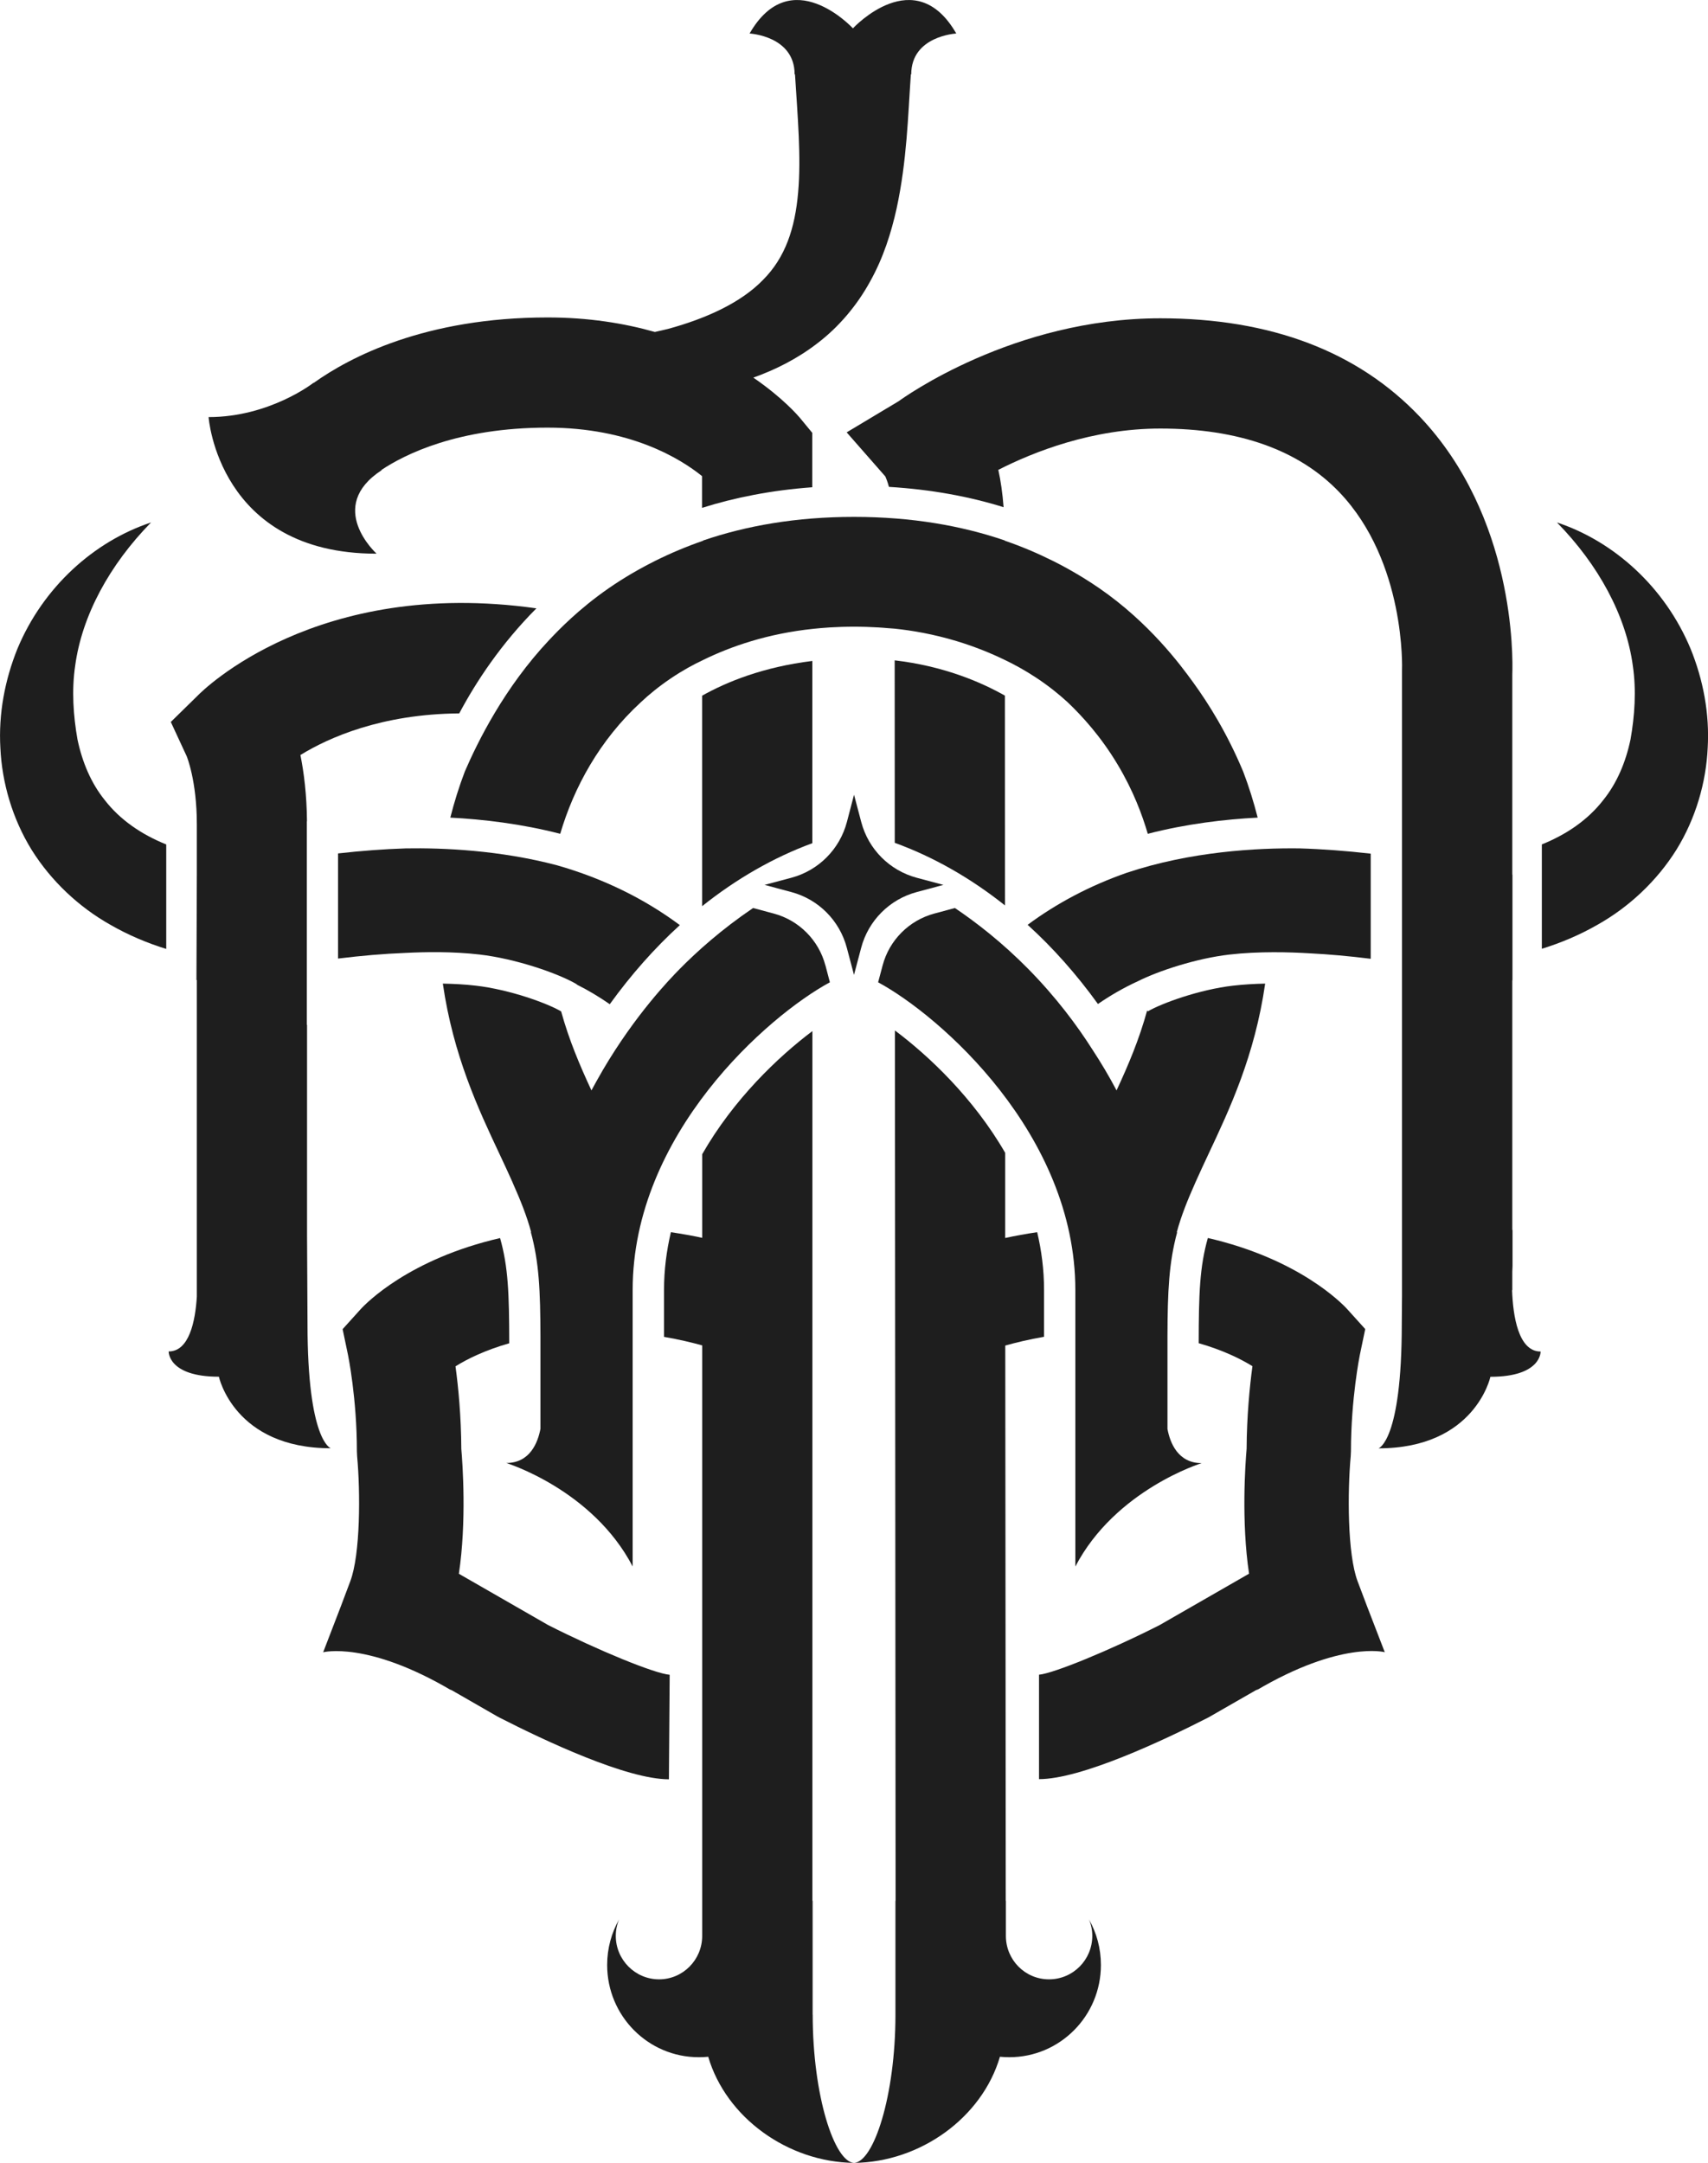
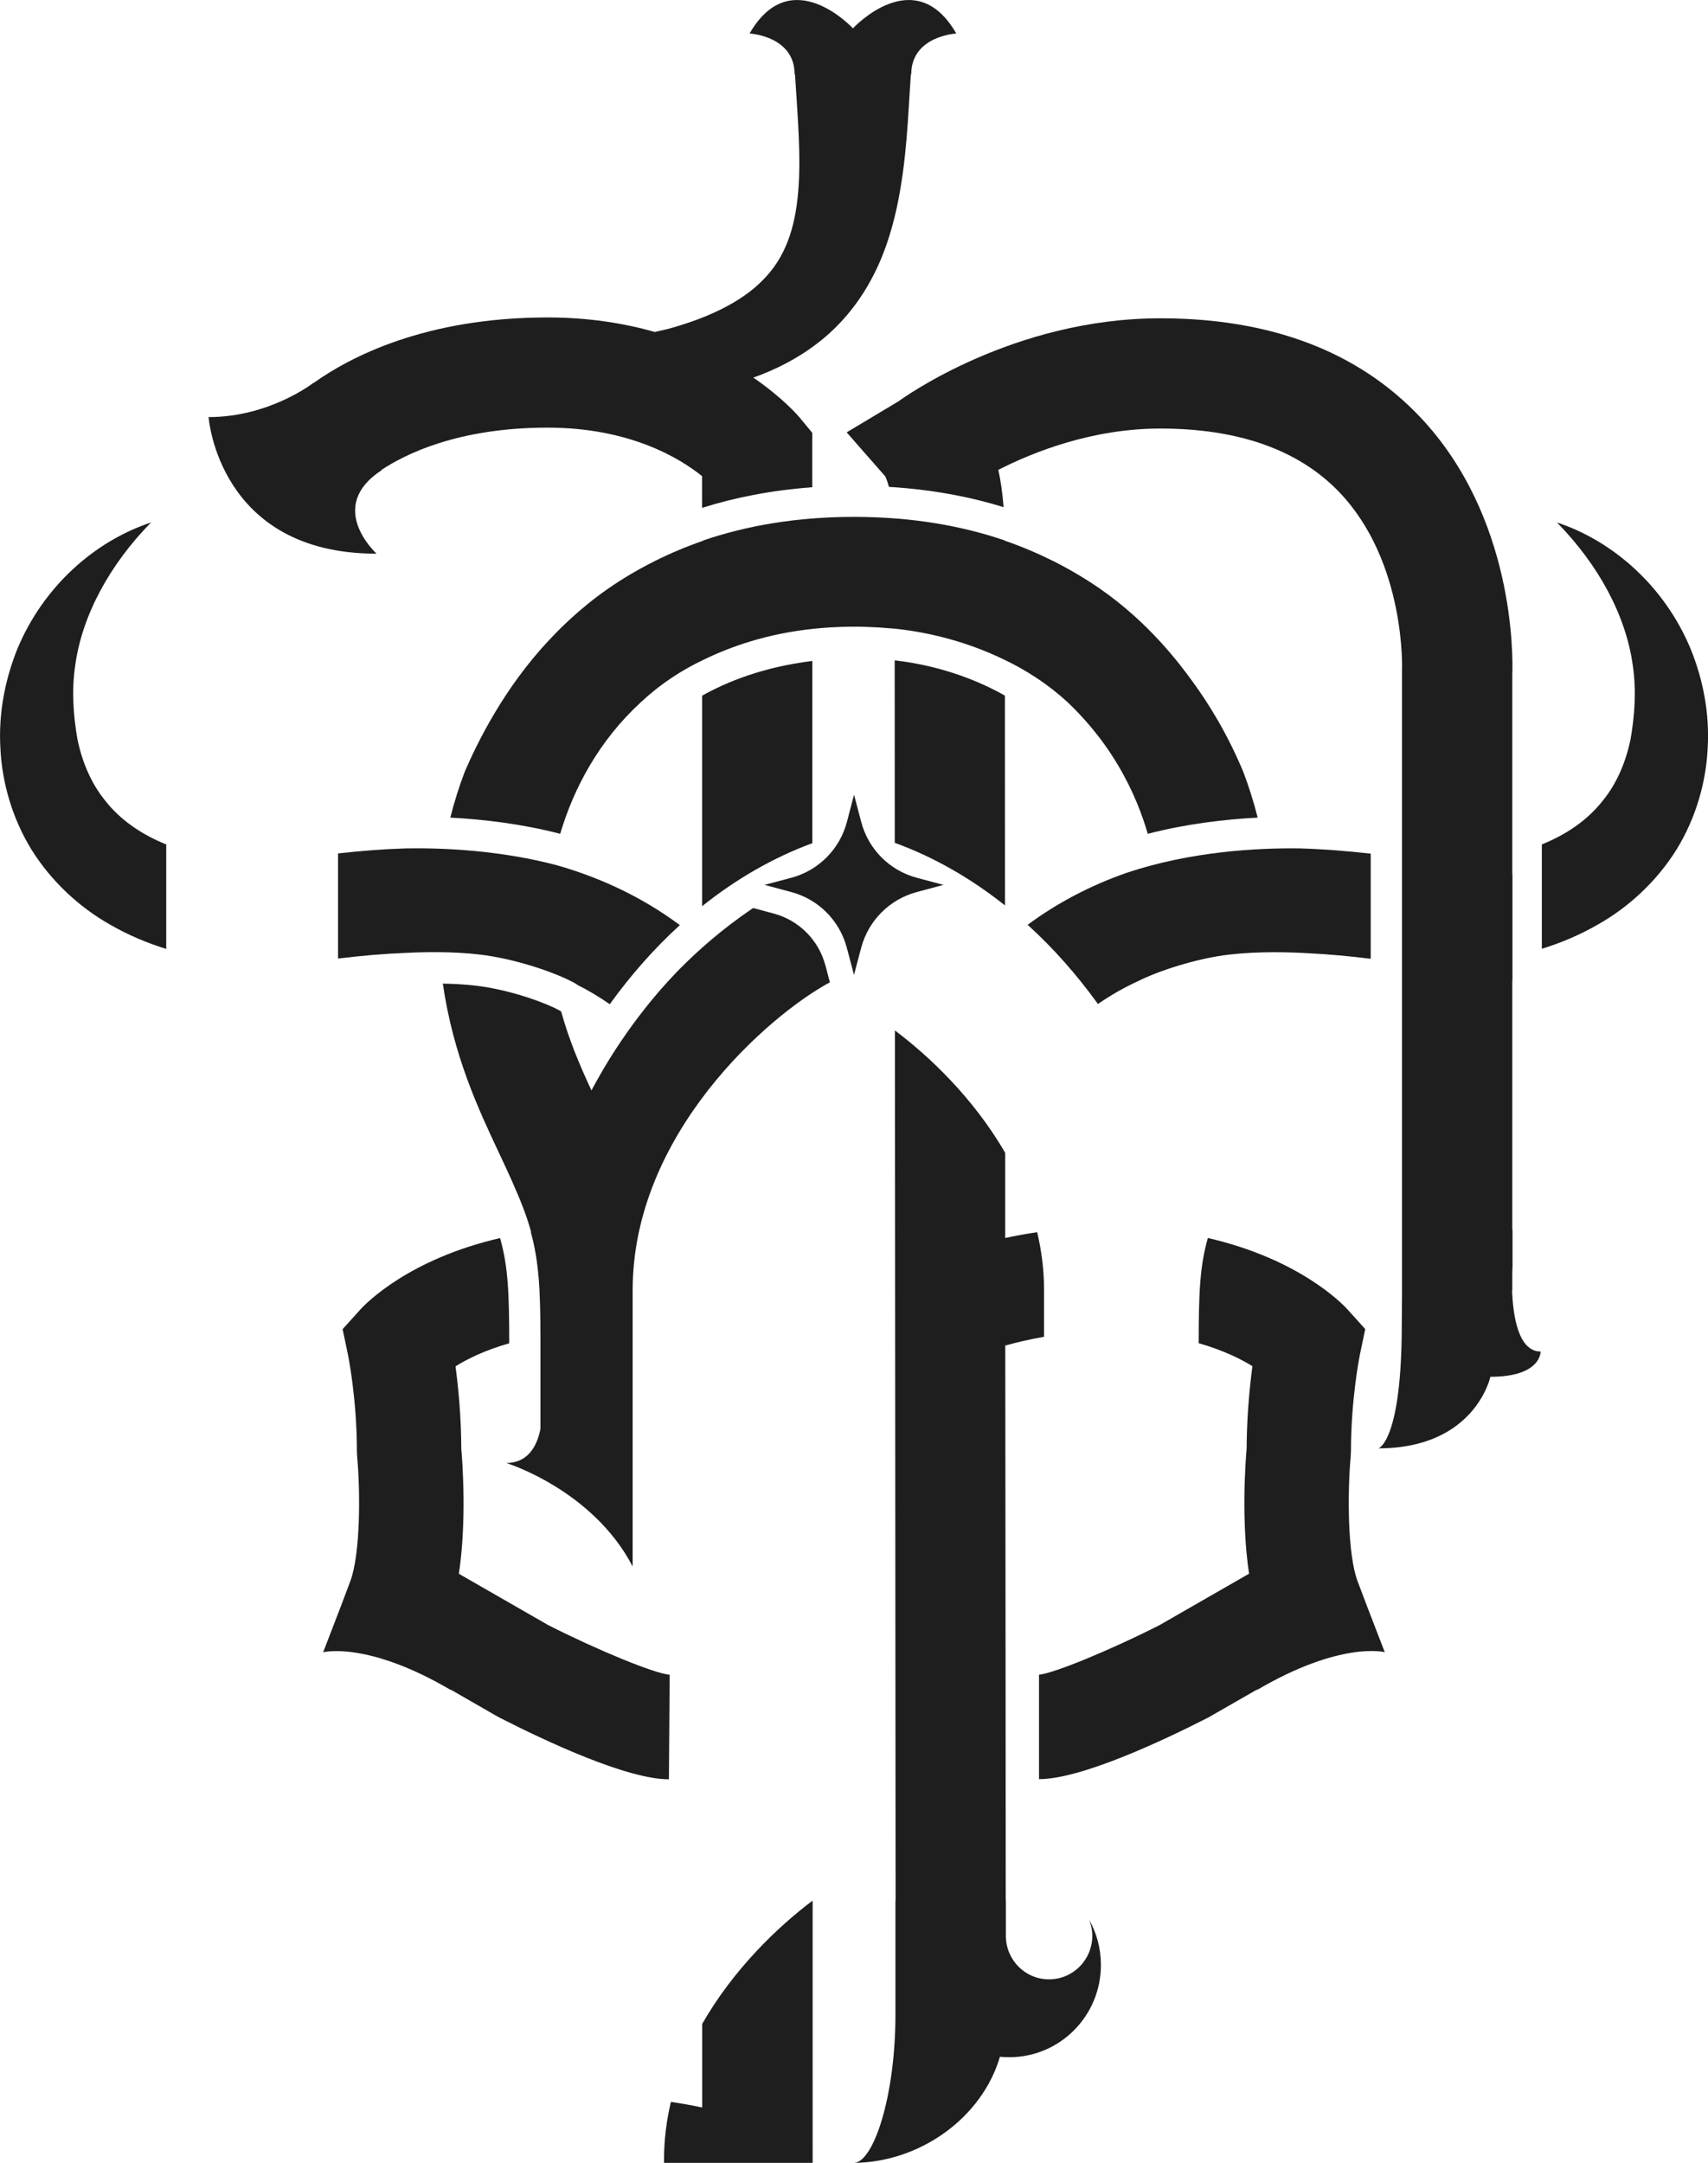
<svg xmlns="http://www.w3.org/2000/svg" id="Layer_2" viewBox="0 0 223.78 283.29">
  <defs>
    <style>.cls-1{fill:#1e1e1e;}</style>
  </defs>
  <g id="Layer_1-2">
    <g>
      <path class="cls-1" d="M131.67,118.59c0-9.84-.01-19.15-.01-27.48-3.33-1.88-8.19-3.89-14.44-4.62,0,7.2,0,15.28,.01,23.9,5.08,1.85,9.94,4.62,14.44,8.2Z" />
      <path class="cls-1" d="M170.27,111.12c-5.59-.07-14.28,.4-22.63,3.19-4.82,1.68-9.18,3.99-13,6.82,3.32,3.01,6.41,6.49,9.21,10.37,1.62-1.11,3.35-2.12,5.21-2.97,2.74-1.38,7.73-3.01,12-3.5,3.88-.45,7.99-.32,10.48-.17,2.58,.13,5.24,.37,8.05,.72v-13.77c-3.19-.36-6.28-.6-9.33-.69Z" />
      <path class="cls-1" d="M87.75,219.36c-1.99-.16-9.4-3.2-15.93-6.51l-11.7-6.72c1.03-6.82,.49-14.43,.32-16.36-.02-4.25-.39-8.08-.76-10.81,1.53-.96,3.86-2.11,7.04-3.02-.01-6.52-.13-9.99-1.2-13.78-11.9,2.74-17.54,8.51-18.3,9.35l-2.33,2.58,.71,3.4c.01,.06,1.16,5.66,1.16,12.6l.03,.64c.43,4.67,.44,12.84-.9,16.39l-1.24,3.29-2.31,6s5.79-1.52,16.87,5.03l-.27-.2,6.21,3.57,.3,.16c5.91,3.02,16.65,8.08,22.19,8.08l.1-13.68Z" />
      <path class="cls-1" d="M179.11,210.39l-1.24-3.28c-1.34-3.55-1.33-11.72-.9-16.39l.03-.64c0-6.86,1.15-12.55,1.16-12.6l.71-3.4-2.33-2.58c-.76-.84-6.4-6.61-18.29-9.35-1.07,3.79-1.19,7.27-1.2,13.78,3.19,.91,5.52,2.07,7.04,3.01-.36,2.73-.74,6.57-.76,10.82-.17,1.93-.71,9.54,.32,16.36l-11.7,6.72c-6.53,3.32-13.94,6.35-15.82,6.51v13.68c5.53,0,16.28-5.06,22.19-8.08l6.54-3.75-.3,.23c11.09-6.55,16.87-5.03,16.87-5.03l-2.32-6.01Z" />
      <path class="cls-1" d="M162.87,101.04c-2.11-5.05-4.57-8.95-6.57-11.7-1.64-2.26-5.72-7.78-12.28-12.3-2.75-1.9-5.37-3.23-6.1-3.59-1.99-.99-4.08-1.88-6.27-2.63v-.03c-5.62-1.92-12.16-3.09-19.76-3.09s-14.14,1.17-19.76,3.09v.03c-2.19,.76-4.28,1.64-6.27,2.63-3.11,1.55-5.32,3.05-6.1,3.59-3.98,2.76-6.56,5.47-7.81,6.79-5.9,6.27-9.37,13.35-11.04,17.2-.76,1.99-1.39,4.01-1.91,6.06,4.26,.22,9.28,.8,14.4,2.12,1.79-6.08,5.17-12.28,10.55-17.22,1.05-.99,2.36-2.07,3.93-3.13,1.52-1.03,2.97-1.82,4.25-2.42,3.65-1.79,8.48-3.46,14.44-4.08,.24-.03,.56-.06,.93-.09,0,0,.56-.05,1.18-.09,1.05-.06,2.11-.1,3.21-.1s2.17,.04,3.21,.1c.4,.02,.79,.06,1.18,.09,.31,.03,.63,.04,.93,.07,2.3,.24,5.06,.71,8.09,1.62,2.45,.74,4.58,1.62,6.35,2.48,1.24,.59,2.63,1.35,4.09,2.31,1.64,1.08,3.01,2.19,4.12,3.21,1.93,1.83,4.39,4.52,6.59,8.21,2.04,3.41,3.22,6.6,3.93,9.04,5.12-1.32,10.14-1.9,14.4-2.12-.52-2.04-1.15-4.07-1.91-6.06Z" />
-       <path class="cls-1" d="M40.29,173.39l-.06-11.48v-27.68h-.03v-26.66h.02c-.03-3.47-.4-6.4-.86-8.68,3.67-2.26,10.6-5.37,20.81-5.45,2.23-4.19,5.49-9.12,10.11-13.76-28.83-4.07-43.7,10.73-44.38,11.43l-3.52,3.45,2.09,4.51s1.32,3.2,1.32,8.88v6.55l-.05,13.86h.05v41.48c-.2,3.21-1,7.17-3.69,7.17,0,0-.12,3.31,6.58,3.31,0,0,2,9.37,14.66,9.37,0,0-3.05-.92-3.05-16.29Z" />
      <path class="cls-1" d="M49.32,72.5s-6.72-6.1,.69-10.92l-.03-.03c3.05-2.03,10-5.54,21.76-5.54,10.83,0,17.4,4.06,20.24,6.35v4.16c4.31-1.36,9.11-2.31,14.44-2.7v-7.13l-1.65-2c-.19-.22-2.2-2.58-6.07-5.23,2.88-1.03,5.76-2.46,8.41-4.51,2.79-2.12,5.19-4.97,6.89-8.08,1.74-3.11,2.77-6.4,3.47-9.55,1.36-6.29,1.49-12.15,1.87-17.58h.05c0-5.04,5.9-5.35,5.9-5.35-5.41-9.41-13.45-.77-13.54-.68-.09-.09-8.13-8.73-13.54,.68,0,0,5.9,.31,5.9,5.35h.05c.35,5.59,.82,10.84,.41,15.47-.41,4.7-1.67,8.51-4.6,11.45-2.9,3-7.49,5.07-12.44,6.42-.57,.15-1.16,.26-1.73,.4-4.02-1.14-8.7-1.9-14.05-1.9-16.06,0-25.94,5.21-30.66,8.58l-.02-.02s-5.72,4.49-13.74,4.49c0,0,1.26,17.89,21.98,17.89Z" />
      <path class="cls-1" d="M198.14,168.97v-2.44c.02-.43,.03-.7,.03-.7v-4.73h-.03v-32.7h.02v-13.85h-.02v-26.23c.09-2.41,.3-20.64-12.09-33.71-8.13-8.58-19.57-12.92-34.02-12.92-19.27,0-33.68,10.42-34.29,10.86l-6.81,4.08,5.07,5.78c.1,.22,.28,.68,.47,1.36,5.56,.34,10.55,1.27,15.02,2.66-.14-1.84-.38-3.49-.69-4.89,4.61-2.35,12.31-5.41,21.22-5.41,10.28,0,18.17,2.81,23.46,8.34,8.74,9.14,8.22,23.21,8.21,23.32v24.54h0v13.81h0v43.54l-.03,3.73c0,15.38-3.05,16.29-3.05,16.29,12.66,0,14.66-9.37,14.66-9.37,6.7,0,6.58-3.31,6.58-3.31-2.94,0-3.62-4.72-3.74-8.03Z" />
      <path class="cls-1" d="M106.43,110.44v-23.87c-6.44,.79-11.22,2.74-14.44,4.55v27.57c4.5-3.59,9.35-6.38,14.44-8.25Z" />
      <path class="cls-1" d="M75.59,128.93l-.02,.03c1.53,.76,2.97,1.63,4.32,2.57,2.8-3.88,5.88-7.35,9.18-10.36-4.62-3.44-10.03-6.11-16.1-7.84-7.51-1.98-14.93-2.29-19.78-2.21-2.91,.09-5.86,.32-8.9,.66v13.77c3.09-.38,6-.63,8.82-.74,2.52-.13,6.21-.2,9.71,.21,4.7,.54,10.29,2.45,12.77,3.91Z" />
      <path class="cls-1" d="M131,269.39c.41,.04,.82,.06,1.24,.06,6.63,0,12-5.41,12-12.08,0-2.18-.57-4.22-1.57-5.98,.29,.67,.44,1.41,.44,2.17,0,3.14-2.53,5.69-5.67,5.69s-5.65-2.55-5.65-5.69v-4.6h-.02c0-11.04-.03-40.2-.06-72.72,1.41-.4,3.13-.81,5.08-1.15v-6.13c0-2.63-.33-5.16-.9-7.57-1.49,.22-2.9,.48-4.19,.76,0-3.71,0-7.43,0-11.15-4.15-7.18-10.01-12.71-14.45-16.03,.03,46.35,.07,98.33,.09,113.99h-.02v14.92c0,10.66-2.86,19.3-5.42,19.41,8.67-.09,16.77-5.92,19.11-13.9Z" />
      <polygon class="cls-1" points="139.47 208.44 139.47 208.44 139.47 208.44 139.47 208.44" />
-       <path class="cls-1" d="M106.47,263.88v-14.92h-.03v-113.91c-4.47,3.36-10.32,8.92-14.44,16.13v10.95c-1.27-.28-2.65-.52-4.1-.74-.57,2.42-.9,4.94-.9,7.57v6.14c1.92,.33,3.61,.73,5,1.12v72.74h0v4.6c0,3.14-2.53,5.69-5.65,5.69s-5.67-2.55-5.67-5.69c0-.76,.15-1.5,.44-2.17-1,1.76-1.57,3.8-1.57,5.98,0,6.67,5.37,12.08,12,12.08,.42,0,.83-.01,1.24-.06,2.34,7.97,10.45,13.81,19.11,13.9-2.56-.1-5.42-8.75-5.42-19.41Z" />
+       <path class="cls-1" d="M106.47,263.88v-14.92h-.03c-4.47,3.36-10.32,8.92-14.44,16.13v10.95c-1.27-.28-2.65-.52-4.1-.74-.57,2.42-.9,4.94-.9,7.57v6.14c1.92,.33,3.61,.73,5,1.12v72.74h0v4.6c0,3.14-2.53,5.69-5.65,5.69s-5.67-2.55-5.67-5.69c0-.76,.15-1.5,.44-2.17-1,1.76-1.57,3.8-1.57,5.98,0,6.67,5.37,12.08,12,12.08,.42,0,.83-.01,1.24-.06,2.34,7.97,10.45,13.81,19.11,13.9-2.56-.1-5.42-8.75-5.42-19.41Z" />
      <polygon class="cls-1" points="84.31 208.44 84.31 208.44 84.31 208.44 84.31 208.44" />
      <path class="cls-1" d="M111.89,104.11l-.93,3.55c-.94,3.57-3.72,6.36-7.29,7.31l-3.5,.93,3.51,.94c3.56,.95,6.33,3.74,7.27,7.3l.94,3.55,.94-3.55c.94-3.56,3.72-6.35,7.28-7.3l3.5-.94-3.49-.93c-3.56-.95-6.34-3.73-7.28-7.3l-.94-3.56Z" />
      <g>
        <path class="cls-1" d="M108.14,126.44c-.87-3.3-3.46-5.9-6.75-6.78l-2.72-.73c-4.19,2.84-7.36,5.7-9.62,7.99-1.34,1.36-5.81,6-10.03,13.17-.66,1.13-1.18,2.08-1.53,2.73-1.53-3.29-2.94-6.61-3.97-10.35-1.86-1.09-6.77-2.86-11.17-3.37-1.43-.17-2.92-.24-4.33-.27,1.37,9.45,4.66,16.45,7.43,22.33,.59,1.25,1.14,2.44,1.66,3.6,.04,.08,.07,.16,.1,.24,.97,2.18,1.81,4.26,2.38,6.38h-.04c1.08,3.97,1.24,7.63,1.26,13.64h0v12.12c-.34,1.79-1.36,4.48-4.48,4.48,0,0,11.3,3.47,16.56,13.55v-36.2c0-20.47,17.78-35.96,25.84-40.31l-.58-2.21Z" />
-         <path class="cls-1" d="M156.65,154.81c.53-1.18,1.08-2.38,1.68-3.65,2.77-5.88,6.07-12.88,7.43-22.33-1.38,.03-2.82,.11-4.21,.27-4.4,.51-9.32,2.29-11.17,3.37l-.08-.13c-1.04,3.79-2.46,7.15-4.01,10.48-.97-1.84-2.04-3.64-3.19-5.39-1.96-3.08-4.68-6.76-8.37-10.51-3.4-3.45-6.76-6.06-9.62-7.99l-2.71,.73c-3.3,.89-5.89,3.49-6.76,6.79l-.59,2.21c8.06,4.35,25.84,19.84,25.84,40.32v36.2c5.26-10.07,16.55-13.54,16.55-13.54-3.12,0-4.15-2.69-4.48-4.48v-12.13h0c.02-5.93,.19-9.64,1.27-13.63-.02,0-.03,0-.05,0,.57-2.13,1.42-4.23,2.4-6.43l.06-.14Z" />
      </g>
      <path class="cls-1" d="M21.77,110.6c-3.23-1.3-6.03-3.21-8.04-5.8-1.77-2.19-2.94-4.91-3.58-7.96-.54-3.07-.78-6.39-.3-9.65,.89-6.56,4.49-13.2,9.94-18.76-7.45,2.47-14.13,8.44-17.51,16.55C.64,89.06-.21,93.48,.05,97.98c.21,4.52,1.56,9.23,4.1,13.34,2.56,4.09,6.2,7.49,10.28,9.79,2.36,1.36,4.83,2.4,7.35,3.18v-13.69Z" />
      <path class="cls-1" d="M202.01,110.6c3.23-1.3,6.03-3.21,8.04-5.8,1.77-2.19,2.94-4.91,3.58-7.96,.54-3.07,.78-6.39,.3-9.65-.89-6.56-4.49-13.2-9.94-18.76,7.45,2.47,14.13,8.44,17.51,16.55,1.65,4.06,2.5,8.48,2.24,12.98-.21,4.52-1.56,9.23-4.1,13.34-2.56,4.09-6.2,7.49-10.28,9.79-2.36,1.36-4.83,2.4-7.35,3.18v-13.69Z" />
    </g>
  </g>
</svg>